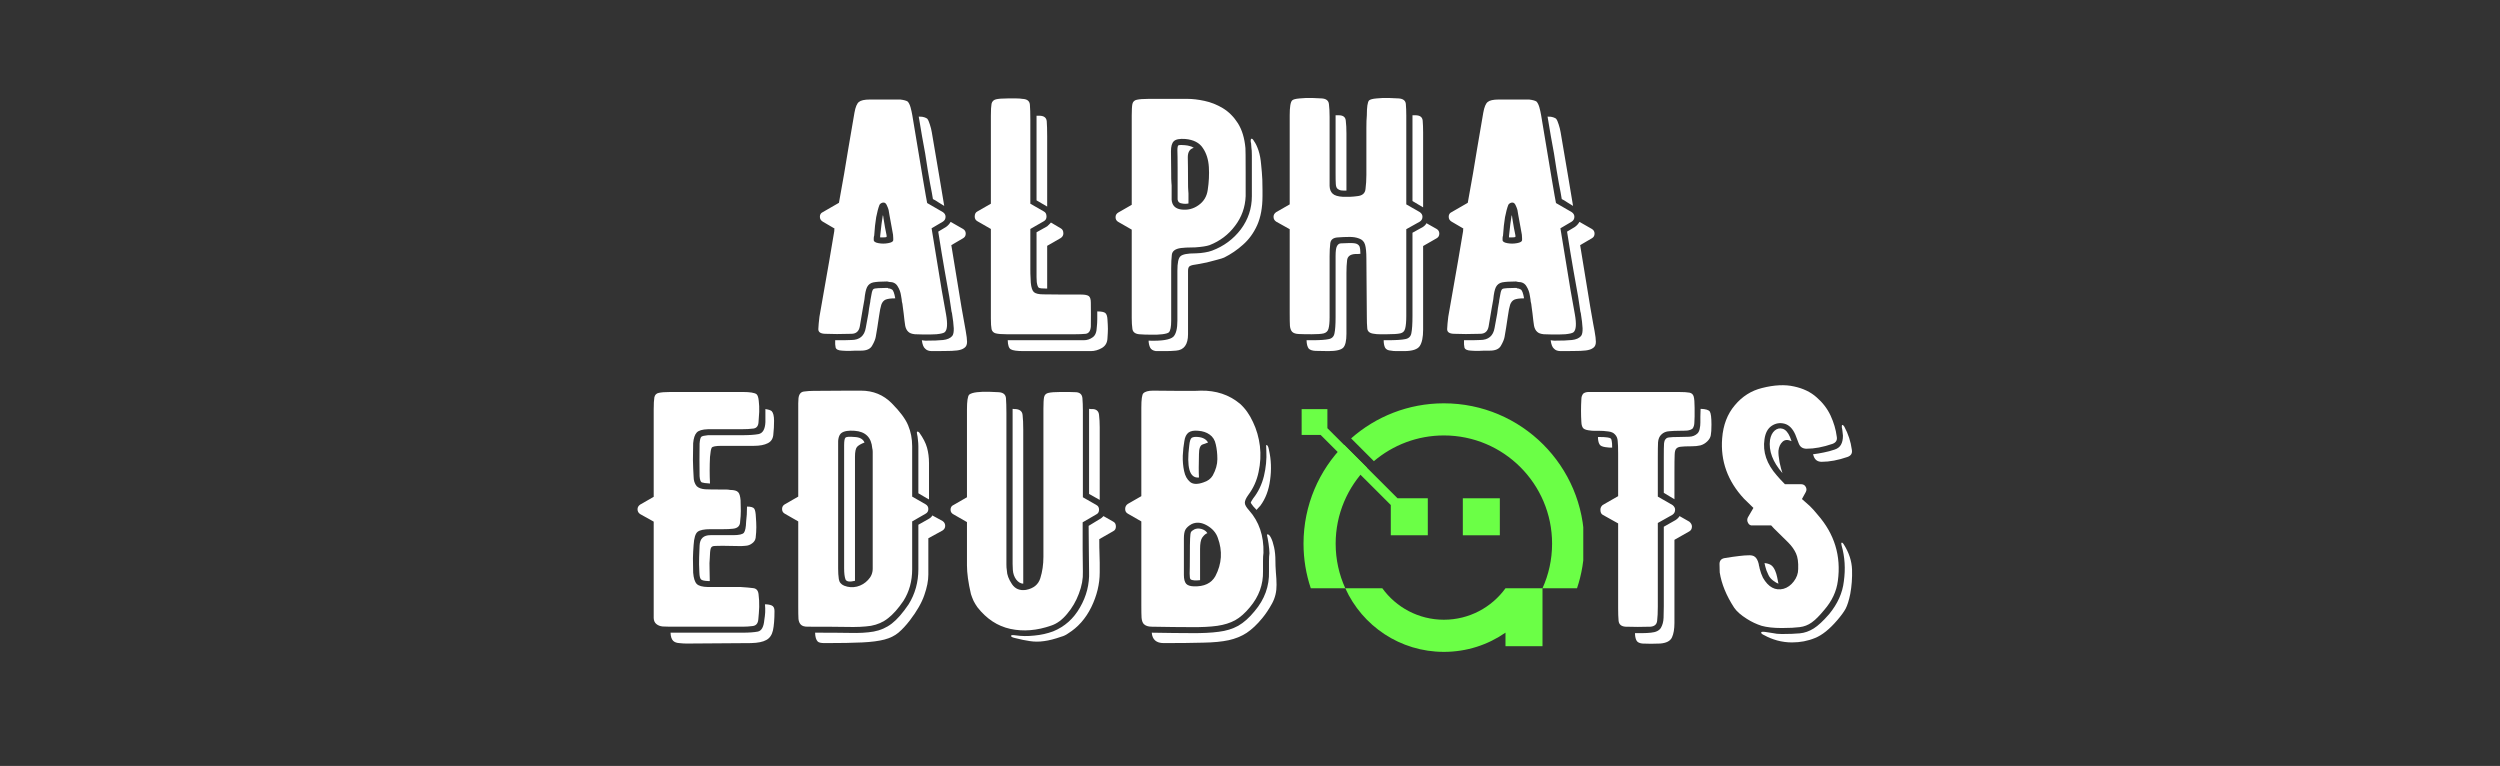
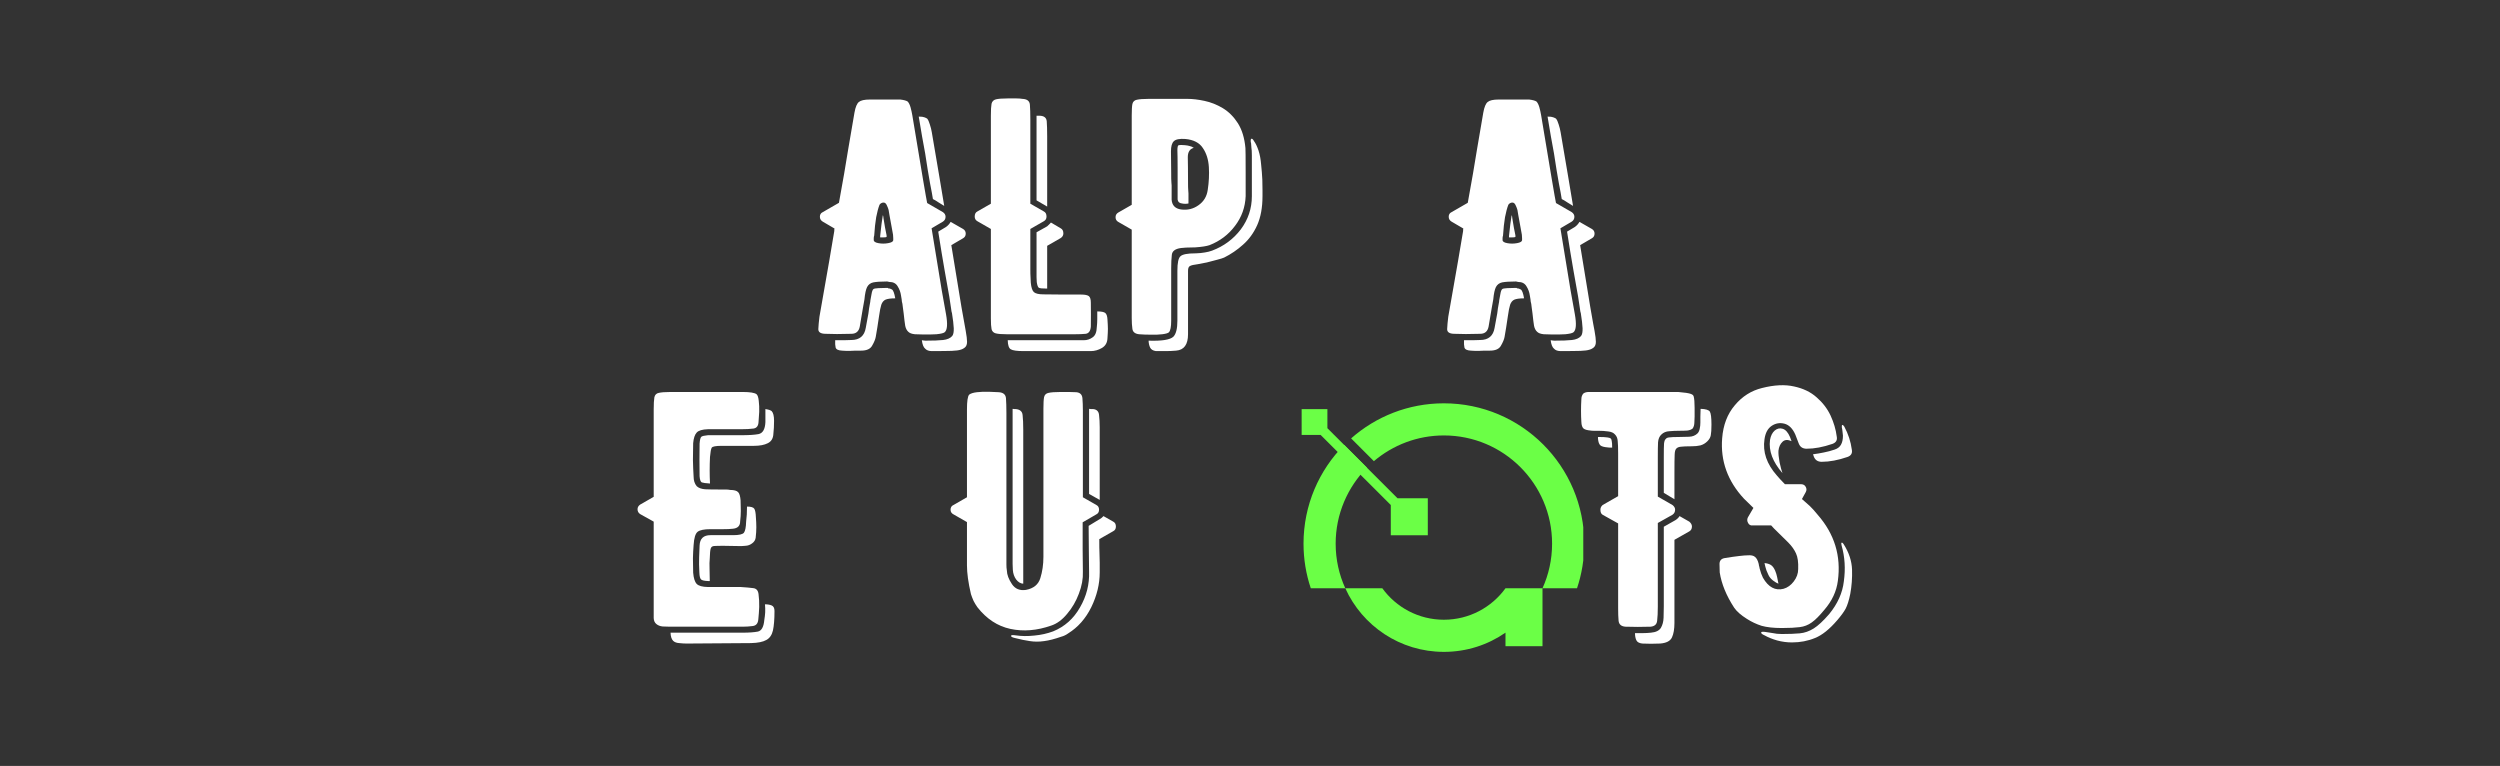
<svg xmlns="http://www.w3.org/2000/svg" width="235" zoomAndPan="magnify" viewBox="0 0 176.25 54" height="72" preserveAspectRatio="xMidYMid meet" version="1.0">
  <rect x="0" y="0" width="176.25" height="54" fill="#333333" stroke="none" />
  <defs>
    <g />
    <clipPath id="3459940e9f">
      <path d="M 91.766 28.426 L 111.621 28.426 L 111.621 46 L 91.766 46 Z M 91.766 28.426 " clip-rule="nonzero" />
    </clipPath>
    <clipPath id="157c28bc57">
      <path d="M 91.766 28.426 L 101 28.426 L 101 38 L 91.766 38 Z M 91.766 28.426 " clip-rule="nonzero" />
    </clipPath>
  </defs>
  <g fill="#ffffff" fill-opacity="1">
    <g transform="translate(57.443, 23.564)">
      <g>
        <path d="M 9.25 -1.422 C 9.375 -0.723 9.344 -0.297 9.156 -0.141 C 9.082 -0.078 8.891 -0.031 8.578 0 C 8.266 0.02 7.945 0.023 7.625 0.016 C 7.312 0.004 7.125 0 7.062 0 C 6.844 -0.02 6.688 -0.078 6.594 -0.172 C 6.488 -0.266 6.414 -0.406 6.375 -0.594 C 6.344 -0.789 6.305 -1.082 6.266 -1.469 C 6.242 -1.633 6.223 -1.789 6.203 -1.938 C 6.191 -2.082 6.172 -2.203 6.141 -2.297 C 6.141 -2.367 6.117 -2.516 6.078 -2.734 C 6.047 -2.961 5.969 -3.176 5.844 -3.375 C 5.727 -3.582 5.531 -3.688 5.25 -3.688 C 5.188 -3.707 5.141 -3.719 5.109 -3.719 C 5.078 -3.719 5.062 -3.719 5.062 -3.719 C 4.645 -3.719 4.332 -3.695 4.125 -3.656 C 3.926 -3.613 3.781 -3.504 3.688 -3.328 C 3.602 -3.16 3.539 -2.867 3.5 -2.453 C 3.477 -2.359 3.441 -2.156 3.391 -1.844 C 3.336 -1.531 3.266 -1.098 3.172 -0.547 C 3.109 -0.203 2.91 -0.031 2.578 -0.031 C 1.848 -0.008 1.234 -0.008 0.734 -0.031 C 0.398 -0.039 0.238 -0.156 0.25 -0.375 C 0.258 -0.594 0.285 -0.879 0.328 -1.234 C 0.609 -2.836 0.836 -4.145 1.016 -5.156 C 1.191 -6.164 1.312 -6.875 1.375 -7.281 C 1.375 -7.312 1.375 -7.344 1.375 -7.375 C 1.383 -7.406 1.391 -7.43 1.391 -7.453 L 0.562 -7.938 C 0.426 -8.02 0.359 -8.133 0.359 -8.281 C 0.359 -8.438 0.426 -8.547 0.562 -8.609 L 1.703 -9.266 C 1.973 -10.734 2.191 -12 2.359 -13.062 C 2.535 -14.125 2.68 -14.977 2.797 -15.625 C 2.867 -16.02 2.973 -16.27 3.109 -16.375 C 3.242 -16.488 3.5 -16.547 3.875 -16.547 L 6.031 -16.547 C 6.281 -16.516 6.453 -16.469 6.547 -16.406 C 6.629 -16.32 6.695 -16.188 6.75 -16 C 6.801 -15.812 6.844 -15.625 6.875 -15.438 C 7.207 -13.477 7.457 -11.977 7.625 -10.938 C 7.801 -9.906 7.898 -9.344 7.922 -9.25 L 9.031 -8.609 C 9.156 -8.523 9.219 -8.414 9.219 -8.281 C 9.219 -8.133 9.156 -8.02 9.031 -7.938 L 8.234 -7.469 C 8.547 -5.551 8.785 -4.086 8.953 -3.078 C 9.129 -2.066 9.227 -1.516 9.25 -1.422 Z M 7.922 -15.203 C 7.992 -15.117 8.055 -14.984 8.109 -14.797 C 8.172 -14.609 8.219 -14.422 8.25 -14.234 C 8.457 -13.016 8.633 -11.973 8.781 -11.109 C 8.926 -10.242 9.039 -9.555 9.125 -9.047 C 9 -9.129 8.863 -9.211 8.719 -9.297 C 8.582 -9.391 8.453 -9.469 8.328 -9.531 C 8.297 -9.75 8.227 -10.117 8.125 -10.641 C 8.031 -11.16 7.914 -11.863 7.781 -12.75 C 7.719 -13.125 7.645 -13.523 7.562 -13.953 C 7.488 -14.391 7.41 -14.852 7.328 -15.344 C 7.516 -15.344 7.645 -15.328 7.719 -15.297 C 7.789 -15.273 7.859 -15.242 7.922 -15.203 Z M 5.531 -6.625 C 5.531 -6.656 5.531 -6.703 5.531 -6.766 C 5.531 -6.828 5.523 -6.91 5.516 -7.016 C 5.492 -7.16 5.457 -7.363 5.406 -7.625 C 5.363 -7.895 5.316 -8.148 5.266 -8.391 C 5.223 -8.629 5.203 -8.754 5.203 -8.766 C 5.18 -8.859 5.133 -8.977 5.062 -9.125 C 5 -9.25 4.91 -9.301 4.797 -9.281 C 4.691 -9.258 4.613 -9.207 4.562 -9.125 C 4.477 -8.906 4.398 -8.613 4.328 -8.25 C 4.266 -7.883 4.219 -7.453 4.188 -6.953 C 4.164 -6.891 4.156 -6.828 4.156 -6.766 C 4.156 -6.711 4.156 -6.672 4.156 -6.641 C 4.156 -6.535 4.266 -6.461 4.484 -6.422 C 4.711 -6.379 4.941 -6.379 5.172 -6.422 C 5.398 -6.461 5.52 -6.531 5.531 -6.625 Z M 5.062 -6.859 C 5.031 -6.836 4.953 -6.828 4.828 -6.828 L 4.609 -6.828 L 4.609 -6.922 C 4.641 -7.242 4.672 -7.523 4.703 -7.766 C 4.734 -8.004 4.766 -8.211 4.797 -8.391 C 4.816 -8.359 4.828 -8.328 4.828 -8.297 C 4.828 -8.266 4.832 -8.223 4.844 -8.172 C 4.875 -7.984 4.91 -7.766 4.953 -7.516 C 5.004 -7.273 5.039 -7.094 5.062 -6.969 Z M 10.641 -0.234 C 10.703 0.109 10.734 0.363 10.734 0.531 C 10.734 0.707 10.688 0.836 10.594 0.922 C 10.5 1.004 10.391 1.062 10.266 1.094 C 10.148 1.133 9.945 1.16 9.656 1.172 C 9.363 1.18 8.895 1.188 8.25 1.188 C 8.039 1.188 7.883 1.129 7.781 1.016 C 7.664 0.922 7.586 0.723 7.547 0.422 C 7.578 0.422 7.613 0.426 7.656 0.438 C 7.707 0.445 7.754 0.453 7.797 0.453 C 8.348 0.453 8.766 0.438 9.047 0.406 C 9.336 0.375 9.551 0.281 9.688 0.125 C 9.77 0.02 9.805 -0.16 9.797 -0.422 C 9.785 -0.691 9.742 -1.047 9.672 -1.484 C 9.648 -1.535 9.629 -1.645 9.609 -1.812 C 9.586 -1.977 9.547 -2.254 9.484 -2.641 C 9.398 -3.098 9.289 -3.711 9.156 -4.484 C 9.02 -5.266 8.867 -6.18 8.703 -7.234 L 9.25 -7.562 C 9.383 -7.656 9.492 -7.773 9.578 -7.922 L 10.453 -7.422 C 10.578 -7.348 10.641 -7.238 10.641 -7.094 C 10.641 -6.945 10.578 -6.836 10.453 -6.766 L 9.625 -6.281 C 9.938 -4.363 10.176 -2.898 10.344 -1.891 C 10.52 -0.879 10.617 -0.328 10.641 -0.234 Z M 5.219 -3.234 C 5.27 -3.234 5.344 -3.207 5.438 -3.156 C 5.531 -3.102 5.609 -2.895 5.672 -2.531 C 5.359 -2.531 5.129 -2.5 4.984 -2.438 C 4.848 -2.375 4.75 -2.254 4.688 -2.078 C 4.633 -1.91 4.582 -1.645 4.531 -1.281 C 4.52 -1.188 4.5 -1.051 4.469 -0.875 C 4.445 -0.695 4.391 -0.344 4.297 0.188 C 4.266 0.363 4.18 0.566 4.047 0.797 C 3.922 1.035 3.66 1.156 3.266 1.156 C 2.898 1.156 2.645 1.16 2.5 1.172 C 2.363 1.18 2.172 1.176 1.922 1.156 C 1.66 1.145 1.508 1.07 1.469 0.938 C 1.438 0.801 1.426 0.629 1.438 0.422 L 1.562 0.422 C 1.719 0.422 1.879 0.422 2.047 0.422 C 2.223 0.422 2.398 0.414 2.578 0.406 C 3.16 0.406 3.5 0.117 3.594 -0.453 L 3.781 -1.469 C 3.812 -1.738 3.844 -1.945 3.875 -2.094 C 3.906 -2.238 3.922 -2.344 3.922 -2.406 C 3.941 -2.5 3.969 -2.641 4 -2.828 C 4.031 -3.023 4.078 -3.145 4.141 -3.188 C 4.18 -3.219 4.297 -3.238 4.484 -3.25 C 4.68 -3.258 4.875 -3.266 5.062 -3.266 L 5.156 -3.266 L 5.172 -3.234 Z M 5.219 -3.234 " />
      </g>
    </g>
  </g>
  <g fill="#ffffff" fill-opacity="1">
    <g transform="translate(68.201, 23.564)">
      <g>
        <path d="M 8.703 -2.219 C 8.703 -2.457 8.656 -2.613 8.562 -2.688 C 8.469 -2.758 8.289 -2.797 8.031 -2.797 C 7.781 -2.797 7.395 -2.797 6.875 -2.797 C 6.195 -2.805 5.691 -2.812 5.359 -2.812 C 5.035 -2.812 4.812 -2.863 4.688 -2.969 C 4.57 -3.082 4.5 -3.305 4.469 -3.641 C 4.469 -3.723 4.461 -3.844 4.453 -4 C 4.441 -4.156 4.438 -4.352 4.438 -4.594 L 4.438 -7.422 L 5.391 -7.969 C 5.516 -8.039 5.578 -8.148 5.578 -8.297 C 5.578 -8.473 5.516 -8.594 5.391 -8.656 L 4.438 -9.203 L 4.438 -15.125 C 4.438 -15.582 4.426 -15.938 4.406 -16.188 C 4.383 -16.445 4.207 -16.582 3.875 -16.594 C 3.77 -16.613 3.629 -16.625 3.453 -16.625 C 3.273 -16.625 3.07 -16.625 2.844 -16.625 C 2.457 -16.625 2.18 -16.602 2.016 -16.562 C 1.848 -16.52 1.742 -16.414 1.703 -16.25 C 1.672 -16.082 1.656 -15.801 1.656 -15.406 L 1.656 -9.203 L 0.703 -8.656 C 0.578 -8.594 0.516 -8.473 0.516 -8.297 C 0.516 -8.148 0.578 -8.039 0.703 -7.969 L 1.656 -7.422 L 1.656 -1.109 C 1.656 -0.766 1.672 -0.516 1.703 -0.359 C 1.742 -0.203 1.844 -0.102 2 -0.062 C 2.164 -0.02 2.422 0 2.766 0 L 7.609 0 C 7.879 0 8.125 -0.008 8.344 -0.031 C 8.562 -0.062 8.68 -0.234 8.703 -0.547 C 8.711 -1.109 8.711 -1.664 8.703 -2.219 Z M 4.875 -15.406 L 5.062 -15.406 C 5.395 -15.406 5.57 -15.273 5.594 -15.016 C 5.613 -14.766 5.625 -14.41 5.625 -13.953 L 5.625 -9 L 4.875 -9.438 Z M 5.625 -7.609 C 5.719 -7.691 5.805 -7.781 5.891 -7.875 L 6.578 -7.469 C 6.703 -7.406 6.766 -7.285 6.766 -7.109 C 6.766 -6.973 6.703 -6.863 6.578 -6.781 L 5.625 -6.234 L 5.625 -3.219 C 5.289 -3.219 5.094 -3.238 5.031 -3.281 C 4.969 -3.332 4.922 -3.461 4.891 -3.672 C 4.891 -3.766 4.883 -3.883 4.875 -4.031 C 4.875 -4.176 4.875 -4.363 4.875 -4.594 L 4.875 -7.188 Z M 9.875 -1.047 C 9.895 -0.754 9.906 -0.531 9.906 -0.375 C 9.906 -0.219 9.895 0 9.875 0.281 C 9.863 0.594 9.734 0.82 9.484 0.969 C 9.234 1.113 8.973 1.188 8.703 1.188 L 3.953 1.188 C 3.492 1.188 3.195 1.145 3.062 1.062 C 2.926 0.988 2.852 0.773 2.844 0.422 L 7.609 0.422 C 7.766 0.422 7.961 0.422 8.203 0.422 C 8.441 0.422 8.648 0.352 8.828 0.219 C 9.016 0.094 9.113 -0.148 9.125 -0.516 C 9.145 -0.703 9.156 -0.883 9.156 -1.062 C 9.156 -1.25 9.156 -1.43 9.156 -1.609 C 9.445 -1.609 9.633 -1.57 9.719 -1.5 C 9.812 -1.426 9.863 -1.273 9.875 -1.047 Z M 9.875 -1.047 " />
      </g>
    </g>
  </g>
  <g fill="#ffffff" fill-opacity="1">
    <g transform="translate(78.131, 23.564)">
      <g>
        <path d="M 9.688 -11.344 C 9.688 -12.477 9.68 -13.07 9.672 -13.125 C 9.609 -13.832 9.43 -14.414 9.141 -14.875 C 8.848 -15.332 8.492 -15.688 8.078 -15.938 C 7.66 -16.188 7.227 -16.359 6.781 -16.453 C 6.344 -16.547 5.941 -16.594 5.578 -16.594 L 2.859 -16.594 C 2.461 -16.594 2.18 -16.57 2.016 -16.531 C 1.848 -16.5 1.742 -16.398 1.703 -16.234 C 1.672 -16.078 1.656 -15.801 1.656 -15.406 L 1.656 -9.125 L 0.703 -8.578 C 0.578 -8.504 0.516 -8.395 0.516 -8.25 C 0.516 -8.102 0.578 -7.992 0.703 -7.922 L 1.656 -7.375 L 1.656 -1.141 C 1.656 -0.848 1.672 -0.594 1.703 -0.375 C 1.734 -0.156 1.891 -0.031 2.172 0 C 2.422 0.02 2.695 0.031 3 0.031 C 3.301 0.039 3.57 0.031 3.812 0 C 4.062 -0.031 4.219 -0.078 4.281 -0.141 C 4.383 -0.254 4.438 -0.523 4.438 -0.953 L 4.438 -4.656 C 4.438 -5.031 4.453 -5.348 4.484 -5.609 C 4.516 -5.867 4.727 -6.023 5.125 -6.078 C 5.188 -6.086 5.305 -6.098 5.484 -6.109 C 5.66 -6.117 5.879 -6.125 6.141 -6.125 C 6.586 -6.156 6.922 -6.207 7.141 -6.281 C 7.879 -6.57 8.477 -7.023 8.938 -7.641 C 9.406 -8.254 9.656 -8.953 9.688 -9.734 Z M 7.016 -10.188 C 6.953 -9.719 6.734 -9.352 6.359 -9.094 C 5.992 -8.832 5.582 -8.734 5.125 -8.797 C 4.719 -8.859 4.5 -9.086 4.469 -9.484 C 4.469 -9.859 4.469 -10.109 4.469 -10.234 C 4.469 -10.359 4.469 -10.441 4.469 -10.484 C 4.469 -10.523 4.461 -10.598 4.453 -10.703 C 4.441 -10.816 4.438 -11.039 4.438 -11.375 C 4.438 -12.031 4.43 -12.535 4.422 -12.891 C 4.422 -13.242 4.488 -13.484 4.625 -13.609 C 4.758 -13.742 5.031 -13.797 5.438 -13.766 C 6.02 -13.711 6.43 -13.5 6.672 -13.125 C 6.922 -12.758 7.062 -12.312 7.094 -11.781 C 7.125 -11.258 7.098 -10.727 7.016 -10.188 Z M 10.781 -11.938 C 10.789 -11.906 10.805 -11.738 10.828 -11.438 C 10.859 -11.145 10.875 -10.723 10.875 -10.172 L 10.875 -9.734 C 10.875 -8.93 10.75 -8.25 10.5 -7.688 C 10.25 -7.133 9.914 -6.676 9.5 -6.312 C 9.094 -5.945 8.648 -5.645 8.172 -5.406 C 8.078 -5.363 7.91 -5.312 7.672 -5.25 C 7.441 -5.188 7.203 -5.125 6.953 -5.062 C 6.703 -5.008 6.488 -4.969 6.312 -4.938 C 6.039 -4.906 5.859 -4.863 5.766 -4.812 C 5.672 -4.77 5.625 -4.656 5.625 -4.469 C 5.625 -4.281 5.625 -3.945 5.625 -3.469 L 5.625 0 C 5.625 0.727 5.344 1.113 4.781 1.156 C 4.551 1.176 4.316 1.188 4.078 1.188 C 3.848 1.195 3.609 1.195 3.359 1.188 C 3.148 1.156 3.016 1.07 2.953 0.938 C 2.891 0.812 2.852 0.648 2.844 0.453 C 3.781 0.484 4.363 0.391 4.594 0.172 C 4.781 -0.023 4.875 -0.398 4.875 -0.953 L 4.875 -4.469 C 4.875 -5.031 4.945 -5.375 5.094 -5.5 C 5.238 -5.633 5.586 -5.703 6.141 -5.703 L 6.172 -5.703 C 6.422 -5.711 6.633 -5.734 6.812 -5.766 C 7 -5.797 7.164 -5.836 7.312 -5.891 C 8.145 -6.203 8.82 -6.703 9.344 -7.391 C 9.863 -8.086 10.125 -8.867 10.125 -9.734 L 10.125 -11.344 C 10.125 -11.926 10.125 -12.348 10.125 -12.609 C 10.125 -12.867 10.113 -13.047 10.094 -13.141 C 10.094 -13.223 10.086 -13.297 10.078 -13.359 C 10.078 -13.43 10.066 -13.5 10.047 -13.562 C 10.035 -13.695 10.051 -13.77 10.094 -13.781 C 10.145 -13.801 10.207 -13.742 10.281 -13.609 C 10.395 -13.453 10.5 -13.234 10.594 -12.953 C 10.688 -12.672 10.75 -12.332 10.781 -11.938 Z M 6.031 -13.141 C 5.75 -13.066 5.609 -12.848 5.609 -12.484 C 5.617 -12.117 5.625 -11.539 5.625 -10.75 C 5.625 -10.457 5.629 -10.254 5.641 -10.141 C 5.648 -10.023 5.656 -9.953 5.656 -9.922 C 5.656 -9.891 5.656 -9.832 5.656 -9.75 C 5.656 -9.664 5.656 -9.488 5.656 -9.219 C 5.508 -9.188 5.359 -9.188 5.203 -9.219 C 5.016 -9.238 4.91 -9.332 4.891 -9.5 L 4.891 -11.766 C 4.891 -12.348 4.883 -12.75 4.875 -12.969 C 4.875 -13.195 4.906 -13.316 4.969 -13.328 C 5.039 -13.348 5.188 -13.348 5.406 -13.328 C 5.539 -13.316 5.656 -13.297 5.75 -13.266 C 5.852 -13.242 5.945 -13.203 6.031 -13.141 Z M 6.031 -13.141 " />
      </g>
    </g>
  </g>
  <g fill="#ffffff" fill-opacity="1">
    <g transform="translate(89.268, 23.564)">
      <g>
-         <path d="M 9.875 -9.156 L 9.875 -15.406 C 9.875 -15.727 9.863 -16.004 9.844 -16.234 C 9.82 -16.473 9.656 -16.602 9.344 -16.625 C 9.195 -16.633 8.969 -16.645 8.656 -16.656 C 8.352 -16.664 8.062 -16.656 7.781 -16.625 C 7.508 -16.602 7.332 -16.555 7.25 -16.484 C 7.145 -16.367 7.094 -16.02 7.094 -15.438 C 7.07 -15.195 7.062 -14.898 7.062 -14.547 C 7.062 -14.191 7.062 -13.785 7.062 -13.328 L 7.062 -11.234 C 7.062 -10.879 7.039 -10.547 7 -10.234 C 6.969 -9.93 6.77 -9.766 6.406 -9.734 C 6.102 -9.691 5.773 -9.676 5.422 -9.688 C 5.066 -9.707 4.82 -9.781 4.688 -9.906 C 4.551 -10.031 4.477 -10.211 4.469 -10.453 C 4.469 -10.703 4.469 -11.016 4.469 -11.391 L 4.469 -15.312 C 4.469 -15.676 4.453 -15.977 4.422 -16.219 C 4.398 -16.469 4.234 -16.602 3.922 -16.625 C 3.785 -16.633 3.562 -16.645 3.25 -16.656 C 2.945 -16.664 2.648 -16.656 2.359 -16.625 C 2.078 -16.602 1.898 -16.555 1.828 -16.484 C 1.711 -16.367 1.656 -16.02 1.656 -15.438 L 1.656 -9.156 L 0.703 -8.609 C 0.578 -8.523 0.516 -8.414 0.516 -8.281 C 0.516 -8.133 0.578 -8.02 0.703 -7.938 L 1.656 -7.406 L 1.656 -1.516 C 1.656 -1.086 1.66 -0.781 1.672 -0.594 C 1.691 -0.406 1.742 -0.266 1.828 -0.172 C 1.922 -0.078 2.078 -0.023 2.297 -0.016 C 2.516 -0.004 2.82 0 3.219 0 C 3.613 0 3.895 -0.02 4.062 -0.062 C 4.238 -0.113 4.348 -0.223 4.391 -0.391 C 4.441 -0.566 4.469 -0.836 4.469 -1.203 L 4.469 -5.516 C 4.469 -5.836 4.484 -6.133 4.516 -6.406 C 4.547 -6.676 4.734 -6.816 5.078 -6.828 C 5.316 -6.848 5.566 -6.859 5.828 -6.859 C 6.098 -6.867 6.336 -6.832 6.547 -6.75 C 6.766 -6.676 6.906 -6.531 6.969 -6.312 C 7.031 -6.102 7.062 -5.781 7.062 -5.344 L 7.094 -1.234 C 7.094 -0.91 7.102 -0.633 7.125 -0.406 C 7.145 -0.188 7.305 -0.062 7.609 -0.031 C 7.723 -0.008 7.852 0 8 0 C 8.156 0 8.332 0 8.531 0 C 8.957 0 9.266 -0.02 9.453 -0.062 C 9.641 -0.102 9.754 -0.219 9.797 -0.406 C 9.848 -0.594 9.875 -0.891 9.875 -1.297 L 9.875 -7.406 L 10.828 -7.938 C 10.953 -8.02 11.016 -8.133 11.016 -8.281 C 11.016 -8.414 10.953 -8.523 10.828 -8.609 Z M 4.891 -15.438 L 5.109 -15.438 C 5.422 -15.438 5.586 -15.312 5.609 -15.062 C 5.641 -14.812 5.656 -14.504 5.656 -14.141 L 5.656 -10.125 C 5.488 -10.125 5.359 -10.129 5.266 -10.141 C 5.172 -10.16 5.086 -10.203 5.016 -10.266 C 4.953 -10.328 4.914 -10.438 4.906 -10.594 C 4.895 -10.75 4.891 -11.016 4.891 -11.391 Z M 10.312 -15.438 L 10.516 -15.438 C 10.836 -15.438 11.008 -15.312 11.031 -15.062 C 11.051 -14.82 11.062 -14.547 11.062 -14.234 L 11.062 -8.953 L 11.047 -8.953 L 10.312 -9.391 Z M 12.016 -7.422 C 12.141 -7.348 12.203 -7.238 12.203 -7.094 C 12.203 -6.945 12.141 -6.836 12.016 -6.766 L 11.062 -6.219 L 11.062 -0.312 C 11.062 0.207 10.984 0.586 10.828 0.828 C 10.672 1.066 10.301 1.188 9.719 1.188 C 9.508 1.188 9.328 1.188 9.172 1.188 C 9.023 1.188 8.898 1.176 8.797 1.156 C 8.586 1.145 8.445 1.07 8.375 0.938 C 8.312 0.801 8.281 0.629 8.281 0.422 L 8.531 0.422 C 9.133 0.422 9.555 0.395 9.797 0.344 C 10.047 0.301 10.191 0.16 10.234 -0.078 C 10.285 -0.328 10.312 -0.734 10.312 -1.297 L 10.312 -7.156 L 11.047 -7.562 C 11.172 -7.645 11.254 -7.734 11.297 -7.828 Z M 5.25 -6.406 C 5.77 -6.438 6.109 -6.438 6.266 -6.406 C 6.422 -6.375 6.523 -6.301 6.578 -6.188 C 6.617 -6.082 6.641 -5.91 6.641 -5.672 C 6.578 -5.672 6.516 -5.664 6.453 -5.656 C 6.391 -5.656 6.328 -5.656 6.266 -5.656 C 5.922 -5.633 5.734 -5.488 5.703 -5.219 C 5.672 -4.957 5.656 -4.66 5.656 -4.328 L 5.656 -0.031 C 5.656 0.457 5.582 0.781 5.438 0.938 C 5.289 1.102 4.941 1.188 4.391 1.188 C 4.004 1.188 3.695 1.18 3.469 1.172 C 3.25 1.16 3.094 1.109 3 1.016 C 2.906 0.898 2.852 0.703 2.844 0.422 L 3.219 0.422 C 3.781 0.422 4.176 0.395 4.406 0.344 C 4.633 0.301 4.77 0.164 4.812 -0.062 C 4.863 -0.289 4.891 -0.672 4.891 -1.203 L 4.891 -5.516 C 4.891 -5.859 4.922 -6.086 4.984 -6.203 C 5.047 -6.328 5.133 -6.395 5.25 -6.406 Z M 5.25 -6.406 " />
-       </g>
+         </g>
    </g>
  </g>
  <g fill="#ffffff" fill-opacity="1">
    <g transform="translate(101.775, 23.564)">
      <g>
        <path d="M 9.25 -1.422 C 9.375 -0.723 9.344 -0.297 9.156 -0.141 C 9.082 -0.078 8.891 -0.031 8.578 0 C 8.266 0.02 7.945 0.023 7.625 0.016 C 7.312 0.004 7.125 0 7.062 0 C 6.844 -0.02 6.688 -0.078 6.594 -0.172 C 6.488 -0.266 6.414 -0.406 6.375 -0.594 C 6.344 -0.789 6.305 -1.082 6.266 -1.469 C 6.242 -1.633 6.223 -1.789 6.203 -1.938 C 6.191 -2.082 6.172 -2.203 6.141 -2.297 C 6.141 -2.367 6.117 -2.516 6.078 -2.734 C 6.047 -2.961 5.969 -3.176 5.844 -3.375 C 5.727 -3.582 5.531 -3.688 5.25 -3.688 C 5.188 -3.707 5.141 -3.719 5.109 -3.719 C 5.078 -3.719 5.062 -3.719 5.062 -3.719 C 4.645 -3.719 4.332 -3.695 4.125 -3.656 C 3.926 -3.613 3.781 -3.504 3.688 -3.328 C 3.602 -3.16 3.539 -2.867 3.5 -2.453 C 3.477 -2.359 3.441 -2.156 3.391 -1.844 C 3.336 -1.531 3.266 -1.098 3.172 -0.547 C 3.109 -0.203 2.91 -0.031 2.578 -0.031 C 1.848 -0.008 1.234 -0.008 0.734 -0.031 C 0.398 -0.039 0.238 -0.156 0.25 -0.375 C 0.258 -0.594 0.285 -0.879 0.328 -1.234 C 0.609 -2.836 0.836 -4.145 1.016 -5.156 C 1.191 -6.164 1.312 -6.875 1.375 -7.281 C 1.375 -7.312 1.375 -7.344 1.375 -7.375 C 1.383 -7.406 1.391 -7.43 1.391 -7.453 L 0.562 -7.938 C 0.426 -8.02 0.359 -8.133 0.359 -8.281 C 0.359 -8.438 0.426 -8.547 0.562 -8.609 L 1.703 -9.266 C 1.973 -10.734 2.191 -12 2.359 -13.062 C 2.535 -14.125 2.68 -14.977 2.797 -15.625 C 2.867 -16.02 2.973 -16.27 3.109 -16.375 C 3.242 -16.488 3.5 -16.547 3.875 -16.547 L 6.031 -16.547 C 6.281 -16.516 6.453 -16.469 6.547 -16.406 C 6.629 -16.32 6.695 -16.188 6.75 -16 C 6.801 -15.812 6.844 -15.625 6.875 -15.438 C 7.207 -13.477 7.457 -11.977 7.625 -10.938 C 7.801 -9.906 7.898 -9.344 7.922 -9.25 L 9.031 -8.609 C 9.156 -8.523 9.219 -8.414 9.219 -8.281 C 9.219 -8.133 9.156 -8.02 9.031 -7.938 L 8.234 -7.469 C 8.547 -5.551 8.785 -4.086 8.953 -3.078 C 9.129 -2.066 9.227 -1.516 9.25 -1.422 Z M 7.922 -15.203 C 7.992 -15.117 8.055 -14.984 8.109 -14.797 C 8.172 -14.609 8.219 -14.422 8.25 -14.234 C 8.457 -13.016 8.633 -11.973 8.781 -11.109 C 8.926 -10.242 9.039 -9.555 9.125 -9.047 C 9 -9.129 8.863 -9.211 8.719 -9.297 C 8.582 -9.391 8.453 -9.469 8.328 -9.531 C 8.297 -9.75 8.227 -10.117 8.125 -10.641 C 8.031 -11.16 7.914 -11.863 7.781 -12.75 C 7.719 -13.125 7.645 -13.523 7.562 -13.953 C 7.488 -14.391 7.41 -14.852 7.328 -15.344 C 7.516 -15.344 7.645 -15.328 7.719 -15.297 C 7.789 -15.273 7.859 -15.242 7.922 -15.203 Z M 5.531 -6.625 C 5.531 -6.656 5.531 -6.703 5.531 -6.766 C 5.531 -6.828 5.523 -6.91 5.516 -7.016 C 5.492 -7.16 5.457 -7.363 5.406 -7.625 C 5.363 -7.895 5.316 -8.148 5.266 -8.391 C 5.223 -8.629 5.203 -8.754 5.203 -8.766 C 5.18 -8.859 5.133 -8.977 5.062 -9.125 C 5 -9.25 4.91 -9.301 4.797 -9.281 C 4.691 -9.258 4.613 -9.207 4.562 -9.125 C 4.477 -8.906 4.398 -8.613 4.328 -8.25 C 4.266 -7.883 4.219 -7.453 4.188 -6.953 C 4.164 -6.891 4.156 -6.828 4.156 -6.766 C 4.156 -6.711 4.156 -6.672 4.156 -6.641 C 4.156 -6.535 4.266 -6.461 4.484 -6.422 C 4.711 -6.379 4.941 -6.379 5.172 -6.422 C 5.398 -6.461 5.52 -6.531 5.531 -6.625 Z M 5.062 -6.859 C 5.031 -6.836 4.953 -6.828 4.828 -6.828 L 4.609 -6.828 L 4.609 -6.922 C 4.641 -7.242 4.672 -7.523 4.703 -7.766 C 4.734 -8.004 4.766 -8.211 4.797 -8.391 C 4.816 -8.359 4.828 -8.328 4.828 -8.297 C 4.828 -8.266 4.832 -8.223 4.844 -8.172 C 4.875 -7.984 4.91 -7.766 4.953 -7.516 C 5.004 -7.273 5.039 -7.094 5.062 -6.969 Z M 10.641 -0.234 C 10.703 0.109 10.734 0.363 10.734 0.531 C 10.734 0.707 10.688 0.836 10.594 0.922 C 10.5 1.004 10.391 1.062 10.266 1.094 C 10.148 1.133 9.945 1.16 9.656 1.172 C 9.363 1.18 8.895 1.188 8.25 1.188 C 8.039 1.188 7.883 1.129 7.781 1.016 C 7.664 0.922 7.586 0.723 7.547 0.422 C 7.578 0.422 7.613 0.426 7.656 0.438 C 7.707 0.445 7.754 0.453 7.797 0.453 C 8.348 0.453 8.766 0.438 9.047 0.406 C 9.336 0.375 9.551 0.281 9.688 0.125 C 9.77 0.02 9.805 -0.16 9.797 -0.422 C 9.785 -0.691 9.742 -1.047 9.672 -1.484 C 9.648 -1.535 9.629 -1.645 9.609 -1.812 C 9.586 -1.977 9.547 -2.254 9.484 -2.641 C 9.398 -3.098 9.289 -3.711 9.156 -4.484 C 9.02 -5.266 8.867 -6.18 8.703 -7.234 L 9.25 -7.562 C 9.383 -7.656 9.492 -7.773 9.578 -7.922 L 10.453 -7.422 C 10.578 -7.348 10.641 -7.238 10.641 -7.094 C 10.641 -6.945 10.578 -6.836 10.453 -6.766 L 9.625 -6.281 C 9.938 -4.363 10.176 -2.898 10.344 -1.891 C 10.52 -0.879 10.617 -0.328 10.641 -0.234 Z M 5.219 -3.234 C 5.27 -3.234 5.344 -3.207 5.438 -3.156 C 5.531 -3.102 5.609 -2.895 5.672 -2.531 C 5.359 -2.531 5.129 -2.5 4.984 -2.438 C 4.848 -2.375 4.75 -2.254 4.688 -2.078 C 4.633 -1.91 4.582 -1.645 4.531 -1.281 C 4.52 -1.188 4.5 -1.051 4.469 -0.875 C 4.445 -0.695 4.391 -0.344 4.297 0.188 C 4.266 0.363 4.18 0.566 4.047 0.797 C 3.922 1.035 3.66 1.156 3.266 1.156 C 2.898 1.156 2.645 1.16 2.5 1.172 C 2.363 1.18 2.172 1.176 1.922 1.156 C 1.66 1.145 1.508 1.07 1.469 0.938 C 1.438 0.801 1.426 0.629 1.438 0.422 L 1.562 0.422 C 1.719 0.422 1.879 0.422 2.047 0.422 C 2.223 0.422 2.398 0.414 2.578 0.406 C 3.16 0.406 3.5 0.117 3.594 -0.453 L 3.781 -1.469 C 3.812 -1.738 3.844 -1.945 3.875 -2.094 C 3.906 -2.238 3.922 -2.344 3.922 -2.406 C 3.941 -2.5 3.969 -2.641 4 -2.828 C 4.031 -3.023 4.078 -3.145 4.141 -3.188 C 4.18 -3.219 4.297 -3.238 4.484 -3.25 C 4.68 -3.258 4.875 -3.266 5.062 -3.266 L 5.156 -3.266 L 5.172 -3.234 Z M 5.219 -3.234 " />
      </g>
    </g>
  </g>
  <g fill="#ffffff" fill-opacity="1">
    <g transform="translate(112.544, 23.564)">
      <g />
    </g>
  </g>
  <g fill="#ffffff" fill-opacity="1">
    <g transform="translate(44.43, 44.182)">
      <g>
        <path d="M 9.047 -2.297 C 9.016 -2.555 8.891 -2.695 8.672 -2.719 C 8.453 -2.75 8.16 -2.773 7.797 -2.797 L 5.484 -2.797 C 5.086 -2.805 4.82 -2.879 4.688 -3.016 C 4.551 -3.16 4.469 -3.426 4.438 -3.812 C 4.426 -4.164 4.422 -4.504 4.422 -4.828 C 4.43 -5.148 4.445 -5.457 4.469 -5.75 C 4.5 -6.25 4.594 -6.562 4.75 -6.688 C 4.906 -6.812 5.207 -6.875 5.656 -6.875 C 6 -6.875 6.301 -6.875 6.562 -6.875 C 6.832 -6.875 7.055 -6.883 7.234 -6.906 C 7.578 -6.938 7.75 -7.109 7.75 -7.422 C 7.781 -7.672 7.797 -7.914 7.797 -8.156 C 7.797 -8.406 7.789 -8.656 7.781 -8.906 C 7.758 -9.195 7.703 -9.391 7.609 -9.484 C 7.516 -9.586 7.328 -9.641 7.047 -9.641 C 6.961 -9.66 6.848 -9.672 6.703 -9.672 C 6.566 -9.672 6.406 -9.672 6.219 -9.672 C 5.852 -9.672 5.539 -9.676 5.281 -9.688 C 5.02 -9.707 4.82 -9.781 4.688 -9.906 C 4.539 -10.082 4.469 -10.312 4.469 -10.594 C 4.445 -10.969 4.43 -11.352 4.422 -11.75 C 4.422 -12.145 4.426 -12.539 4.438 -12.938 C 4.469 -13.289 4.551 -13.539 4.688 -13.688 C 4.82 -13.832 5.086 -13.91 5.484 -13.922 L 7.828 -13.922 C 8.172 -13.922 8.457 -13.938 8.688 -13.969 C 8.914 -14 9.035 -14.156 9.047 -14.438 C 9.066 -14.633 9.082 -14.867 9.094 -15.141 C 9.102 -15.422 9.094 -15.68 9.062 -15.922 C 9.039 -16.16 8.988 -16.316 8.906 -16.391 C 8.77 -16.492 8.445 -16.547 7.938 -16.547 L 2.844 -16.547 C 2.457 -16.547 2.18 -16.523 2.016 -16.484 C 1.848 -16.453 1.742 -16.348 1.703 -16.172 C 1.672 -15.992 1.656 -15.707 1.656 -15.312 L 1.656 -9.156 L 0.703 -8.609 C 0.578 -8.523 0.516 -8.414 0.516 -8.281 C 0.516 -8.133 0.578 -8.02 0.703 -7.938 L 1.656 -7.406 L 1.656 -1.562 C 1.656 -1.113 1.656 -0.797 1.656 -0.609 C 1.664 -0.422 1.727 -0.281 1.844 -0.188 C 1.957 -0.094 2.102 -0.035 2.281 -0.016 C 2.457 -0.004 2.629 0 2.797 0 L 7.922 0 C 8.172 0 8.41 -0.016 8.641 -0.047 C 8.879 -0.078 9.008 -0.234 9.031 -0.516 C 9.062 -0.805 9.082 -1.098 9.094 -1.391 C 9.102 -1.691 9.086 -1.992 9.047 -2.297 Z M 9.531 -15.344 C 9.664 -15.32 9.758 -15.301 9.812 -15.281 C 9.875 -15.258 9.926 -15.234 9.969 -15.203 C 10.082 -15.086 10.141 -14.859 10.141 -14.516 C 10.141 -14.18 10.125 -13.879 10.094 -13.609 C 10.082 -13.285 9.953 -13.062 9.703 -12.938 C 9.461 -12.812 9.133 -12.75 8.719 -12.75 L 6.438 -12.75 C 6.039 -12.75 5.812 -12.707 5.75 -12.625 C 5.695 -12.539 5.656 -12.32 5.625 -11.969 C 5.594 -11.332 5.594 -10.707 5.625 -10.094 C 5.32 -10.113 5.129 -10.141 5.047 -10.172 C 4.961 -10.211 4.91 -10.359 4.891 -10.609 C 4.879 -11.398 4.879 -12.164 4.891 -12.906 C 4.91 -13.176 4.953 -13.336 5.016 -13.391 C 5.078 -13.441 5.234 -13.477 5.484 -13.5 L 7.828 -13.5 C 8.348 -13.5 8.754 -13.523 9.047 -13.578 C 9.348 -13.641 9.508 -13.922 9.531 -14.422 Z M 8.172 -7.406 C 8.191 -7.57 8.207 -7.738 8.219 -7.906 C 8.227 -8.082 8.234 -8.27 8.234 -8.469 C 8.516 -8.469 8.688 -8.414 8.75 -8.312 C 8.812 -8.207 8.848 -8.016 8.859 -7.734 C 8.879 -7.484 8.891 -7.242 8.891 -7.016 C 8.891 -6.785 8.875 -6.535 8.844 -6.266 C 8.82 -6.109 8.738 -5.977 8.594 -5.875 C 8.457 -5.77 8.301 -5.711 8.125 -5.703 C 7.957 -5.68 7.738 -5.676 7.469 -5.688 C 7.195 -5.695 6.891 -5.703 6.547 -5.703 C 6.242 -5.703 6.031 -5.695 5.906 -5.688 C 5.781 -5.676 5.703 -5.613 5.672 -5.5 C 5.641 -5.395 5.617 -5.172 5.609 -4.828 C 5.586 -4.617 5.582 -4.359 5.594 -4.047 C 5.602 -3.742 5.609 -3.469 5.609 -3.219 L 5.484 -3.219 C 5.234 -3.227 5.07 -3.266 5 -3.328 C 4.926 -3.391 4.883 -3.555 4.875 -3.828 C 4.852 -4.234 4.848 -4.586 4.859 -4.891 C 4.867 -5.191 4.879 -5.469 4.891 -5.719 C 4.91 -6.207 5.164 -6.453 5.656 -6.453 L 7.25 -6.453 C 7.664 -6.453 7.922 -6.508 8.016 -6.625 C 8.109 -6.75 8.16 -7.008 8.172 -7.406 Z M 10.172 -1.109 C 10.172 -0.516 10.133 -0.055 10.062 0.266 C 9.988 0.586 9.832 0.812 9.594 0.938 C 9.363 1.07 9.004 1.145 8.516 1.156 L 3.969 1.188 C 3.812 1.188 3.641 1.176 3.453 1.156 C 3.273 1.145 3.133 1.094 3.031 1 C 2.914 0.883 2.852 0.691 2.844 0.422 L 7.922 0.422 C 8.379 0.422 8.738 0.395 9 0.344 C 9.258 0.289 9.41 0.02 9.453 -0.469 C 9.484 -0.645 9.504 -0.828 9.516 -1.016 C 9.523 -1.203 9.52 -1.391 9.5 -1.578 C 9.688 -1.578 9.844 -1.551 9.969 -1.5 C 10.102 -1.445 10.172 -1.316 10.172 -1.109 Z M 10.172 -1.109 " />
      </g>
    </g>
  </g>
  <g fill="#ffffff" fill-opacity="1">
    <g transform="translate(54.62, 44.182)">
      <g>
-         <path d="M 9.078 -1.828 C 8.703 -1.273 8.336 -0.863 7.984 -0.594 C 7.641 -0.32 7.238 -0.145 6.781 -0.062 C 6.32 0.008 5.742 0.035 5.047 0.016 C 4.359 0.004 3.477 0 2.406 0 L 2.312 0 C 2.094 0 1.938 -0.047 1.844 -0.141 C 1.75 -0.234 1.691 -0.367 1.672 -0.547 C 1.66 -0.734 1.656 -1.039 1.656 -1.469 L 1.656 -7.422 L 0.703 -7.969 C 0.578 -8.039 0.516 -8.148 0.516 -8.297 C 0.516 -8.441 0.578 -8.551 0.703 -8.625 L 1.656 -9.172 L 1.656 -15.266 C 1.656 -15.441 1.656 -15.598 1.656 -15.734 C 1.664 -15.879 1.672 -16 1.672 -16.094 C 1.703 -16.383 1.828 -16.547 2.047 -16.578 C 2.273 -16.609 2.5 -16.625 2.719 -16.625 C 3.82 -16.633 4.648 -16.641 5.203 -16.641 C 5.766 -16.641 6.055 -16.641 6.078 -16.641 C 6.941 -16.641 7.664 -16.344 8.25 -15.75 C 8.832 -15.164 9.219 -14.645 9.406 -14.188 C 9.594 -13.738 9.688 -13.25 9.688 -12.719 L 9.688 -9.172 L 10.641 -8.625 C 10.766 -8.551 10.828 -8.441 10.828 -8.297 C 10.828 -8.148 10.766 -8.039 10.641 -7.969 L 9.688 -7.422 L 9.688 -4.047 C 9.688 -3.211 9.484 -2.473 9.078 -1.828 Z M 4.469 -4.109 C 4.469 -3.828 4.484 -3.578 4.516 -3.359 C 4.547 -3.141 4.672 -2.984 4.891 -2.891 C 5.191 -2.773 5.492 -2.754 5.797 -2.828 C 6.109 -2.91 6.367 -3.066 6.578 -3.297 C 6.797 -3.523 6.906 -3.789 6.906 -4.094 L 6.906 -11.938 C 6.906 -12.094 6.906 -12.223 6.906 -12.328 C 6.906 -12.43 6.895 -12.516 6.875 -12.578 C 6.812 -13.348 6.395 -13.758 5.625 -13.812 C 5.188 -13.844 4.879 -13.789 4.703 -13.656 C 4.523 -13.52 4.445 -13.234 4.469 -12.797 Z M 10.125 -12.719 C 10.125 -12.875 10.113 -13.023 10.094 -13.172 C 10.082 -13.328 10.062 -13.469 10.031 -13.594 C 10.008 -13.676 10.016 -13.727 10.047 -13.75 C 10.078 -13.77 10.125 -13.75 10.188 -13.688 C 10.457 -13.312 10.641 -12.957 10.734 -12.625 C 10.828 -12.289 10.875 -11.926 10.875 -11.531 L 10.875 -8.984 L 10.844 -8.984 L 10.125 -9.406 Z M 5.656 -3.234 C 5.27 -3.141 5.047 -3.176 4.984 -3.344 C 4.922 -3.52 4.891 -3.773 4.891 -4.109 L 4.891 -12.797 C 4.891 -13.086 4.922 -13.266 4.984 -13.328 C 5.047 -13.391 5.254 -13.406 5.609 -13.375 C 5.984 -13.363 6.223 -13.234 6.328 -12.984 C 6.078 -12.891 5.898 -12.785 5.797 -12.672 C 5.703 -12.555 5.656 -12.328 5.656 -11.984 Z M 11.828 -7.453 C 11.953 -7.367 12.016 -7.254 12.016 -7.109 C 12.016 -6.973 11.953 -6.863 11.828 -6.781 L 10.828 -6.234 L 10.828 -3.672 C 10.828 -3.242 10.734 -2.766 10.547 -2.234 C 10.367 -1.703 10.031 -1.109 9.531 -0.453 C 9.25 -0.086 8.977 0.203 8.719 0.422 C 8.457 0.641 8.129 0.801 7.734 0.906 C 7.348 1.008 6.828 1.078 6.172 1.109 C 5.523 1.141 4.664 1.156 3.594 1.156 L 3.5 1.156 C 3.258 1.156 3.102 1.117 3.031 1.047 C 2.914 0.93 2.852 0.723 2.844 0.422 C 3.801 0.422 4.609 0.426 5.266 0.438 C 5.93 0.457 6.5 0.426 6.969 0.344 C 7.445 0.258 7.875 0.07 8.25 -0.219 C 8.625 -0.508 9.02 -0.961 9.438 -1.578 C 9.664 -1.941 9.836 -2.332 9.953 -2.75 C 10.066 -3.164 10.125 -3.598 10.125 -4.047 L 10.125 -7.188 L 10.844 -7.594 C 10.977 -7.664 11.066 -7.75 11.109 -7.844 Z M 11.828 -7.453 " />
-       </g>
+         </g>
    </g>
  </g>
  <g fill="#ffffff" fill-opacity="1">
    <g transform="translate(66.655, 44.182)">
      <g>
        <path d="M 9.688 -9.125 L 9.688 -15.25 C 9.688 -15.562 9.676 -15.848 9.656 -16.109 C 9.633 -16.367 9.488 -16.508 9.219 -16.531 C 9.062 -16.539 8.891 -16.547 8.703 -16.547 C 8.516 -16.547 8.316 -16.547 8.109 -16.547 C 7.711 -16.547 7.43 -16.523 7.266 -16.484 C 7.098 -16.453 6.992 -16.352 6.953 -16.188 C 6.922 -16.031 6.906 -15.754 6.906 -15.359 L 6.906 -4.922 C 6.906 -4.379 6.832 -3.879 6.688 -3.422 C 6.551 -2.973 6.211 -2.695 5.672 -2.594 C 5.242 -2.531 4.914 -2.664 4.688 -3 C 4.457 -3.344 4.336 -3.664 4.328 -3.969 C 4.305 -4.094 4.297 -4.234 4.297 -4.391 C 4.297 -4.555 4.297 -4.723 4.297 -4.891 L 4.297 -15.062 C 4.297 -15.5 4.285 -15.848 4.266 -16.109 C 4.242 -16.367 4.078 -16.508 3.766 -16.531 C 3.598 -16.539 3.363 -16.551 3.062 -16.562 C 2.77 -16.57 2.488 -16.562 2.219 -16.531 C 1.957 -16.5 1.773 -16.441 1.672 -16.359 C 1.566 -16.242 1.516 -15.895 1.516 -15.312 L 1.516 -9.125 L 0.562 -8.578 C 0.426 -8.516 0.359 -8.406 0.359 -8.25 C 0.359 -8.102 0.426 -7.992 0.562 -7.922 L 1.516 -7.375 L 1.516 -4.328 C 1.516 -3.773 1.609 -3.098 1.797 -2.297 C 1.848 -2.141 1.91 -1.977 1.984 -1.812 C 2.066 -1.656 2.156 -1.508 2.25 -1.375 C 2.895 -0.551 3.672 -0.039 4.578 0.156 C 5.492 0.352 6.453 0.273 7.453 -0.078 C 7.859 -0.211 8.234 -0.488 8.578 -0.906 C 8.93 -1.32 9.207 -1.797 9.406 -2.328 C 9.613 -2.867 9.707 -3.383 9.688 -3.875 C 9.688 -4.281 9.68 -4.801 9.672 -5.438 C 9.672 -6.082 9.672 -6.723 9.672 -7.359 L 10.641 -7.922 C 10.766 -7.984 10.828 -8.094 10.828 -8.25 C 10.828 -8.406 10.766 -8.516 10.641 -8.578 Z M 4.734 -15.359 C 4.773 -15.348 4.816 -15.344 4.859 -15.344 C 4.898 -15.344 4.926 -15.344 4.938 -15.344 C 5.25 -15.32 5.414 -15.18 5.438 -14.922 C 5.469 -14.66 5.484 -14.312 5.484 -13.875 L 5.484 -3.031 C 5.297 -3.039 5.129 -3.141 4.984 -3.328 C 4.848 -3.516 4.77 -3.738 4.75 -4 L 4.75 -4.016 C 4.738 -4.141 4.734 -4.273 4.734 -4.422 C 4.734 -4.566 4.734 -4.723 4.734 -4.891 Z M 10.125 -15.359 C 10.164 -15.348 10.207 -15.344 10.25 -15.344 C 10.301 -15.344 10.352 -15.344 10.406 -15.344 C 10.664 -15.32 10.805 -15.18 10.828 -14.922 C 10.859 -14.66 10.875 -14.375 10.875 -14.062 L 10.875 -8.938 L 10.125 -9.359 Z M 11.828 -7.406 C 11.953 -7.344 12.016 -7.227 12.016 -7.062 C 12.016 -6.906 11.953 -6.797 11.828 -6.734 L 10.844 -6.172 C 10.844 -5.742 10.848 -5.406 10.859 -5.156 C 10.867 -4.914 10.875 -4.703 10.875 -4.516 C 10.875 -4.328 10.875 -4.098 10.875 -3.828 C 10.875 -3.004 10.676 -2.188 10.281 -1.375 C 9.883 -0.57 9.344 0.039 8.656 0.469 C 8.5 0.582 8.336 0.66 8.172 0.703 C 7.703 0.867 7.297 0.973 6.953 1.016 C 6.609 1.066 6.273 1.066 5.953 1.016 C 5.641 0.973 5.285 0.898 4.891 0.797 C 4.703 0.754 4.613 0.703 4.625 0.641 C 4.633 0.586 4.738 0.578 4.938 0.609 C 5.352 0.672 5.797 0.676 6.266 0.625 C 6.734 0.582 7.176 0.484 7.594 0.328 C 8.406 -0.004 9.035 -0.566 9.484 -1.359 C 9.941 -2.148 10.156 -2.988 10.125 -3.875 C 10.125 -4.25 10.117 -4.734 10.109 -5.328 C 10.098 -5.922 10.094 -6.516 10.094 -7.109 L 10.891 -7.594 C 10.973 -7.633 11.055 -7.703 11.141 -7.797 Z M 11.828 -7.406 " />
      </g>
    </g>
  </g>
  <g fill="#ffffff" fill-opacity="1">
    <g transform="translate(78.808, 44.182)">
      <g>
-         <path d="M 10.266 -5.203 C 10.297 -6.41 9.957 -7.41 9.25 -8.203 C 9.051 -8.422 8.953 -8.598 8.953 -8.734 C 8.953 -8.879 9.035 -9.066 9.203 -9.297 C 9.555 -9.766 9.797 -10.301 9.922 -10.906 C 10.055 -11.52 10.086 -12.129 10.016 -12.734 C 9.941 -13.336 9.781 -13.898 9.531 -14.422 C 9.289 -14.953 8.984 -15.383 8.609 -15.719 C 7.848 -16.352 6.926 -16.66 5.844 -16.641 C 5.656 -16.629 5.438 -16.625 5.188 -16.625 C 4.945 -16.625 4.664 -16.625 4.344 -16.625 C 3.445 -16.633 2.828 -16.641 2.484 -16.641 C 2.148 -16.641 1.922 -16.578 1.797 -16.453 C 1.703 -16.359 1.656 -16.02 1.656 -15.438 L 1.656 -9.203 L 0.703 -8.656 C 0.578 -8.57 0.516 -8.453 0.516 -8.297 C 0.516 -8.148 0.578 -8.039 0.703 -7.969 L 1.656 -7.422 L 1.656 -1.516 C 1.656 -1.117 1.66 -0.82 1.672 -0.625 C 1.691 -0.426 1.742 -0.281 1.828 -0.188 C 1.953 -0.062 2.141 0 2.391 0 C 3.504 0.02 4.43 0.031 5.172 0.031 C 5.91 0.039 6.523 0.008 7.016 -0.062 C 7.504 -0.133 7.922 -0.266 8.266 -0.453 C 8.617 -0.648 8.969 -0.957 9.312 -1.375 C 9.945 -2.125 10.254 -2.969 10.234 -3.906 C 10.234 -4.164 10.234 -4.406 10.234 -4.625 C 10.234 -4.852 10.242 -5.047 10.266 -5.203 Z M 4.688 -13.078 C 4.727 -13.367 4.828 -13.57 4.984 -13.688 C 5.141 -13.801 5.367 -13.844 5.672 -13.812 C 5.984 -13.789 6.25 -13.703 6.469 -13.547 C 6.695 -13.391 6.844 -13.156 6.906 -12.844 C 6.977 -12.539 7.016 -12.195 7.016 -11.812 C 7.016 -11.438 6.906 -11.051 6.688 -10.656 C 6.551 -10.426 6.332 -10.266 6.031 -10.172 C 5.613 -10.023 5.301 -10.035 5.094 -10.203 C 4.883 -10.379 4.742 -10.633 4.672 -10.969 C 4.598 -11.312 4.566 -11.676 4.578 -12.062 C 4.598 -12.445 4.633 -12.785 4.688 -13.078 Z M 5.656 -13.375 C 6 -13.344 6.234 -13.211 6.359 -12.984 C 6.266 -12.953 6.133 -12.906 5.969 -12.844 C 5.801 -12.781 5.719 -12.551 5.719 -12.156 C 5.719 -11.77 5.711 -11.453 5.703 -11.203 C 5.703 -10.953 5.707 -10.723 5.719 -10.516 C 5.383 -10.484 5.16 -10.664 5.047 -11.062 C 4.941 -11.457 4.938 -12.02 5.031 -12.75 C 5.062 -13.062 5.117 -13.25 5.203 -13.312 C 5.297 -13.375 5.445 -13.395 5.656 -13.375 Z M 9.531 -9.031 C 9.895 -9.488 10.148 -10.016 10.297 -10.609 C 10.441 -11.211 10.5 -11.812 10.469 -12.406 C 10.457 -12.664 10.453 -12.797 10.453 -12.797 C 10.547 -12.828 10.613 -12.711 10.656 -12.453 C 10.812 -11.773 10.836 -11.07 10.734 -10.344 C 10.641 -9.625 10.41 -9.02 10.047 -8.531 C 9.953 -8.426 9.891 -8.359 9.859 -8.328 C 9.836 -8.297 9.812 -8.266 9.781 -8.234 L 9.547 -8.484 C 9.422 -8.641 9.363 -8.734 9.375 -8.766 C 9.383 -8.797 9.438 -8.883 9.531 -9.031 Z M 6.875 -3.562 C 6.594 -3.062 6.086 -2.82 5.359 -2.844 C 5.098 -2.852 4.914 -2.914 4.812 -3.031 C 4.707 -3.156 4.656 -3.363 4.656 -3.656 C 4.656 -3.957 4.656 -4.398 4.656 -4.984 C 4.656 -5.523 4.656 -5.938 4.656 -6.219 C 4.656 -6.5 4.691 -6.707 4.766 -6.844 C 4.848 -6.988 4.992 -7.117 5.203 -7.234 C 5.535 -7.391 5.895 -7.359 6.281 -7.141 C 6.664 -6.922 6.922 -6.629 7.047 -6.266 C 7.391 -5.336 7.332 -4.438 6.875 -3.562 Z M 5.391 -6.859 C 5.535 -6.93 5.703 -6.941 5.891 -6.891 C 6.086 -6.836 6.227 -6.738 6.312 -6.594 C 6.195 -6.562 6.07 -6.453 5.938 -6.266 C 5.844 -6.117 5.797 -5.859 5.797 -5.484 L 5.797 -3.281 C 5.734 -3.27 5.672 -3.266 5.609 -3.266 C 5.547 -3.266 5.473 -3.266 5.391 -3.266 C 5.266 -3.273 5.176 -3.301 5.125 -3.344 C 5.082 -3.383 5.062 -3.52 5.062 -3.75 C 5.07 -3.988 5.078 -4.398 5.078 -4.984 C 5.078 -5.566 5.082 -5.977 5.094 -6.219 C 5.102 -6.457 5.125 -6.609 5.156 -6.672 C 5.195 -6.734 5.273 -6.797 5.391 -6.859 Z M 10.516 -6.453 C 10.504 -6.504 10.531 -6.52 10.594 -6.5 C 10.656 -6.488 10.723 -6.41 10.797 -6.266 C 10.879 -6.109 10.953 -5.883 11.016 -5.594 C 11.078 -5.312 11.109 -4.992 11.109 -4.641 C 11.109 -4.43 11.117 -4.164 11.141 -3.844 C 11.172 -3.52 11.188 -3.223 11.188 -2.953 C 11.195 -2.484 11.094 -2.047 10.875 -1.641 C 10.656 -1.242 10.426 -0.898 10.188 -0.609 C 9.812 -0.148 9.441 0.195 9.078 0.438 C 8.711 0.676 8.289 0.848 7.812 0.953 C 7.344 1.055 6.742 1.113 6.016 1.125 C 5.285 1.145 4.359 1.156 3.234 1.156 C 2.711 1.156 2.43 0.91 2.391 0.422 C 3.504 0.441 4.438 0.453 5.188 0.453 C 5.945 0.461 6.586 0.43 7.109 0.359 C 7.629 0.297 8.086 0.156 8.484 -0.062 C 8.879 -0.289 9.266 -0.633 9.641 -1.094 C 10.348 -1.926 10.688 -2.863 10.656 -3.906 C 10.656 -4.164 10.656 -4.406 10.656 -4.625 C 10.656 -4.852 10.664 -5.035 10.688 -5.172 C 10.688 -5.348 10.664 -5.578 10.625 -5.859 C 10.582 -6.141 10.547 -6.336 10.516 -6.453 Z M 10.516 -6.453 " />
-       </g>
+         </g>
    </g>
  </g>
  <g fill="#ffffff" fill-opacity="1">
    <g transform="translate(90.027, 44.182)">
      <g />
    </g>
  </g>
  <g fill="#ffffff" fill-opacity="1">
    <g transform="translate(95.323, 44.182)">
      <g />
    </g>
  </g>
  <g fill="#ffffff" fill-opacity="1">
    <g transform="translate(100.619, 44.182)">
      <g />
    </g>
  </g>
  <g fill="#ffffff" fill-opacity="1">
    <g transform="translate(105.916, 44.182)">
      <g />
    </g>
  </g>
  <g fill="#ffffff" fill-opacity="1">
    <g transform="translate(111.22, 44.182)">
      <g>
-         <path d="M 7.094 -16.547 C 7.469 -16.547 7.734 -16.531 7.891 -16.5 C 8.047 -16.469 8.145 -16.375 8.188 -16.219 C 8.227 -16.07 8.25 -15.812 8.25 -15.438 C 8.25 -15.195 8.25 -14.988 8.25 -14.812 C 8.25 -14.645 8.242 -14.516 8.234 -14.422 C 8.234 -14.234 8.191 -14.082 8.109 -13.969 C 8.016 -13.895 7.891 -13.848 7.734 -13.828 C 7.578 -13.816 7.383 -13.812 7.156 -13.812 C 6.926 -13.812 6.695 -13.801 6.469 -13.781 C 6.238 -13.77 6.051 -13.691 5.906 -13.547 C 5.77 -13.422 5.691 -13.238 5.672 -13 C 5.66 -12.758 5.656 -12.414 5.656 -11.969 L 5.656 -9.172 L 6.688 -8.578 C 6.812 -8.484 6.875 -8.375 6.875 -8.25 C 6.875 -8.094 6.812 -7.973 6.688 -7.891 L 5.656 -7.312 L 5.656 -1.438 C 5.656 -1.008 5.641 -0.672 5.609 -0.422 C 5.586 -0.172 5.438 -0.031 5.156 0 C 4.539 0.02 3.945 0.02 3.375 0 C 3.082 -0.02 2.922 -0.156 2.891 -0.406 C 2.867 -0.656 2.859 -0.953 2.859 -1.297 L 2.859 -7.281 L 1.766 -7.891 C 1.66 -7.953 1.609 -8.07 1.609 -8.25 C 1.609 -8.375 1.66 -8.484 1.766 -8.578 L 2.859 -9.203 L 2.859 -12.203 C 2.859 -12.609 2.848 -12.906 2.828 -13.094 C 2.816 -13.281 2.754 -13.43 2.641 -13.547 C 2.535 -13.672 2.375 -13.742 2.156 -13.766 C 1.938 -13.797 1.707 -13.812 1.469 -13.812 C 1.344 -13.812 1.234 -13.812 1.141 -13.812 C 1.047 -13.812 0.973 -13.816 0.922 -13.828 C 0.68 -13.848 0.516 -13.895 0.422 -13.969 C 0.328 -14.051 0.273 -14.207 0.266 -14.438 C 0.234 -14.945 0.234 -15.477 0.266 -16.031 C 0.266 -16.195 0.312 -16.332 0.406 -16.438 C 0.5 -16.508 0.625 -16.547 0.781 -16.547 C 0.938 -16.547 1.148 -16.547 1.422 -16.547 Z M 8.672 -15.359 C 9.035 -15.348 9.254 -15.281 9.328 -15.156 C 9.398 -15.039 9.438 -14.738 9.438 -14.25 C 9.438 -13.906 9.422 -13.656 9.391 -13.5 C 9.367 -13.352 9.289 -13.211 9.156 -13.078 C 9.008 -12.93 8.844 -12.832 8.656 -12.781 C 8.477 -12.738 8.27 -12.719 8.031 -12.719 C 7.676 -12.719 7.426 -12.707 7.281 -12.688 C 7.133 -12.676 7.023 -12.629 6.953 -12.547 C 6.891 -12.484 6.852 -12.348 6.844 -12.141 C 6.832 -11.93 6.828 -11.477 6.828 -10.781 L 6.828 -8.984 L 6.078 -9.438 L 6.078 -11.969 C 6.078 -12.414 6.082 -12.727 6.094 -12.906 C 6.113 -13.082 6.156 -13.191 6.219 -13.234 C 6.258 -13.297 6.336 -13.332 6.453 -13.344 C 6.578 -13.363 6.812 -13.375 7.156 -13.375 C 7.383 -13.375 7.617 -13.379 7.859 -13.391 C 8.109 -13.398 8.312 -13.484 8.469 -13.641 C 8.539 -13.723 8.586 -13.828 8.609 -13.953 C 8.641 -14.086 8.656 -14.234 8.656 -14.391 C 8.656 -14.504 8.656 -14.645 8.656 -14.812 C 8.664 -14.977 8.672 -15.16 8.672 -15.359 Z M 1.469 -13.375 C 1.77 -13.375 1.977 -13.363 2.094 -13.344 C 2.207 -13.332 2.289 -13.305 2.344 -13.266 C 2.375 -13.234 2.395 -13.176 2.406 -13.094 C 2.426 -13.02 2.438 -12.863 2.438 -12.625 C 2.258 -12.625 2.148 -12.629 2.109 -12.641 C 1.867 -12.66 1.703 -12.707 1.609 -12.781 C 1.516 -12.863 1.457 -13.023 1.438 -13.266 L 1.438 -13.375 Z M 6.906 -7.516 C 7.031 -7.598 7.125 -7.691 7.188 -7.797 L 7.875 -7.406 C 8 -7.301 8.062 -7.188 8.062 -7.062 C 8.062 -6.906 8 -6.789 7.875 -6.719 L 6.828 -6.125 L 6.828 -0.266 C 6.828 0.16 6.77 0.5 6.656 0.75 C 6.539 1.008 6.258 1.156 5.812 1.188 C 5.508 1.195 5.297 1.203 5.172 1.203 C 5.047 1.203 4.844 1.195 4.562 1.188 C 4.344 1.164 4.203 1.086 4.141 0.953 C 4.078 0.816 4.047 0.648 4.047 0.453 C 4.234 0.453 4.422 0.453 4.609 0.453 C 4.797 0.453 4.984 0.441 5.172 0.422 C 5.523 0.391 5.758 0.273 5.875 0.078 C 5.988 -0.117 6.051 -0.352 6.062 -0.625 C 6.07 -0.906 6.078 -1.176 6.078 -1.438 L 6.078 -7.047 Z M 6.906 -7.516 " />
+         <path d="M 7.094 -16.547 C 8.047 -16.469 8.145 -16.375 8.188 -16.219 C 8.227 -16.07 8.25 -15.812 8.25 -15.438 C 8.25 -15.195 8.25 -14.988 8.25 -14.812 C 8.25 -14.645 8.242 -14.516 8.234 -14.422 C 8.234 -14.234 8.191 -14.082 8.109 -13.969 C 8.016 -13.895 7.891 -13.848 7.734 -13.828 C 7.578 -13.816 7.383 -13.812 7.156 -13.812 C 6.926 -13.812 6.695 -13.801 6.469 -13.781 C 6.238 -13.77 6.051 -13.691 5.906 -13.547 C 5.77 -13.422 5.691 -13.238 5.672 -13 C 5.66 -12.758 5.656 -12.414 5.656 -11.969 L 5.656 -9.172 L 6.688 -8.578 C 6.812 -8.484 6.875 -8.375 6.875 -8.25 C 6.875 -8.094 6.812 -7.973 6.688 -7.891 L 5.656 -7.312 L 5.656 -1.438 C 5.656 -1.008 5.641 -0.672 5.609 -0.422 C 5.586 -0.172 5.438 -0.031 5.156 0 C 4.539 0.02 3.945 0.02 3.375 0 C 3.082 -0.02 2.922 -0.156 2.891 -0.406 C 2.867 -0.656 2.859 -0.953 2.859 -1.297 L 2.859 -7.281 L 1.766 -7.891 C 1.66 -7.953 1.609 -8.07 1.609 -8.25 C 1.609 -8.375 1.66 -8.484 1.766 -8.578 L 2.859 -9.203 L 2.859 -12.203 C 2.859 -12.609 2.848 -12.906 2.828 -13.094 C 2.816 -13.281 2.754 -13.43 2.641 -13.547 C 2.535 -13.672 2.375 -13.742 2.156 -13.766 C 1.938 -13.797 1.707 -13.812 1.469 -13.812 C 1.344 -13.812 1.234 -13.812 1.141 -13.812 C 1.047 -13.812 0.973 -13.816 0.922 -13.828 C 0.68 -13.848 0.516 -13.895 0.422 -13.969 C 0.328 -14.051 0.273 -14.207 0.266 -14.438 C 0.234 -14.945 0.234 -15.477 0.266 -16.031 C 0.266 -16.195 0.312 -16.332 0.406 -16.438 C 0.5 -16.508 0.625 -16.547 0.781 -16.547 C 0.938 -16.547 1.148 -16.547 1.422 -16.547 Z M 8.672 -15.359 C 9.035 -15.348 9.254 -15.281 9.328 -15.156 C 9.398 -15.039 9.438 -14.738 9.438 -14.25 C 9.438 -13.906 9.422 -13.656 9.391 -13.5 C 9.367 -13.352 9.289 -13.211 9.156 -13.078 C 9.008 -12.93 8.844 -12.832 8.656 -12.781 C 8.477 -12.738 8.27 -12.719 8.031 -12.719 C 7.676 -12.719 7.426 -12.707 7.281 -12.688 C 7.133 -12.676 7.023 -12.629 6.953 -12.547 C 6.891 -12.484 6.852 -12.348 6.844 -12.141 C 6.832 -11.93 6.828 -11.477 6.828 -10.781 L 6.828 -8.984 L 6.078 -9.438 L 6.078 -11.969 C 6.078 -12.414 6.082 -12.727 6.094 -12.906 C 6.113 -13.082 6.156 -13.191 6.219 -13.234 C 6.258 -13.297 6.336 -13.332 6.453 -13.344 C 6.578 -13.363 6.812 -13.375 7.156 -13.375 C 7.383 -13.375 7.617 -13.379 7.859 -13.391 C 8.109 -13.398 8.312 -13.484 8.469 -13.641 C 8.539 -13.723 8.586 -13.828 8.609 -13.953 C 8.641 -14.086 8.656 -14.234 8.656 -14.391 C 8.656 -14.504 8.656 -14.645 8.656 -14.812 C 8.664 -14.977 8.672 -15.16 8.672 -15.359 Z M 1.469 -13.375 C 1.77 -13.375 1.977 -13.363 2.094 -13.344 C 2.207 -13.332 2.289 -13.305 2.344 -13.266 C 2.375 -13.234 2.395 -13.176 2.406 -13.094 C 2.426 -13.02 2.438 -12.863 2.438 -12.625 C 2.258 -12.625 2.148 -12.629 2.109 -12.641 C 1.867 -12.66 1.703 -12.707 1.609 -12.781 C 1.516 -12.863 1.457 -13.023 1.438 -13.266 L 1.438 -13.375 Z M 6.906 -7.516 C 7.031 -7.598 7.125 -7.691 7.188 -7.797 L 7.875 -7.406 C 8 -7.301 8.062 -7.188 8.062 -7.062 C 8.062 -6.906 8 -6.789 7.875 -6.719 L 6.828 -6.125 L 6.828 -0.266 C 6.828 0.16 6.77 0.5 6.656 0.75 C 6.539 1.008 6.258 1.156 5.812 1.188 C 5.508 1.195 5.297 1.203 5.172 1.203 C 5.047 1.203 4.844 1.195 4.562 1.188 C 4.344 1.164 4.203 1.086 4.141 0.953 C 4.078 0.816 4.047 0.648 4.047 0.453 C 4.234 0.453 4.422 0.453 4.609 0.453 C 4.797 0.453 4.984 0.441 5.172 0.422 C 5.523 0.391 5.758 0.273 5.875 0.078 C 5.988 -0.117 6.051 -0.352 6.062 -0.625 C 6.07 -0.906 6.078 -1.176 6.078 -1.438 L 6.078 -7.047 Z M 6.906 -7.516 " />
      </g>
    </g>
  </g>
  <g fill="#ffffff" fill-opacity="1">
    <g transform="translate(120.678, 44.182)">
      <g>
        <path d="M 7.469 -7.891 C 7.258 -8.148 7.078 -8.352 6.922 -8.5 C 6.766 -8.645 6.578 -8.812 6.359 -9 L 6.625 -9.484 C 6.695 -9.609 6.695 -9.734 6.625 -9.859 C 6.562 -9.984 6.445 -10.047 6.281 -10.047 L 5.156 -10.047 C 5.07 -10.141 4.961 -10.254 4.828 -10.391 C 4.703 -10.523 4.625 -10.613 4.594 -10.656 C 3.875 -11.469 3.582 -12.32 3.719 -13.219 C 3.781 -13.656 3.945 -13.969 4.219 -14.156 C 4.5 -14.344 4.801 -14.395 5.125 -14.312 C 5.445 -14.227 5.703 -13.973 5.891 -13.547 L 6.125 -12.938 C 6.219 -12.676 6.406 -12.547 6.688 -12.547 C 7.238 -12.547 7.848 -12.66 8.516 -12.891 C 8.766 -12.984 8.863 -13.156 8.812 -13.406 C 8.75 -13.906 8.602 -14.398 8.375 -14.891 C 8.145 -15.379 7.816 -15.805 7.391 -16.172 C 6.973 -16.547 6.441 -16.801 5.797 -16.938 C 5.16 -17.082 4.41 -17.047 3.547 -16.828 C 2.785 -16.641 2.145 -16.234 1.625 -15.609 C 1.102 -14.992 0.805 -14.219 0.734 -13.281 C 0.609 -11.688 1.117 -10.27 2.266 -9.031 L 2.938 -8.375 L 2.547 -7.703 C 2.484 -7.578 2.488 -7.445 2.562 -7.312 C 2.633 -7.176 2.75 -7.117 2.906 -7.141 L 4.188 -7.141 L 4.391 -6.922 C 4.805 -6.516 5.141 -6.188 5.391 -5.938 C 5.641 -5.688 5.82 -5.43 5.938 -5.172 C 6.062 -4.91 6.113 -4.539 6.094 -4.062 C 6.094 -3.75 5.988 -3.457 5.781 -3.188 C 5.582 -2.926 5.344 -2.754 5.062 -2.672 C 4.477 -2.523 3.992 -2.785 3.609 -3.453 C 3.516 -3.641 3.438 -3.859 3.375 -4.109 C 3.363 -4.191 3.348 -4.258 3.328 -4.312 C 3.316 -4.363 3.312 -4.398 3.312 -4.422 C 3.25 -4.672 3.16 -4.836 3.047 -4.922 C 2.941 -5.016 2.77 -5.051 2.531 -5.031 C 2.406 -5.031 2.207 -5.016 1.938 -4.984 C 1.664 -4.953 1.336 -4.906 0.953 -4.844 C 0.691 -4.812 0.555 -4.676 0.547 -4.438 C 0.547 -4.207 0.551 -4.004 0.562 -3.828 C 0.688 -3.023 1.023 -2.195 1.578 -1.344 C 1.754 -1.082 2.055 -0.816 2.484 -0.547 C 2.816 -0.336 3.16 -0.176 3.516 -0.062 C 3.879 0.039 4.352 0.094 4.938 0.094 C 5.477 0.094 5.898 0.07 6.203 0.031 C 6.516 -0.008 6.797 -0.117 7.047 -0.297 C 7.297 -0.473 7.594 -0.77 7.938 -1.188 C 8.477 -1.812 8.797 -2.492 8.891 -3.234 C 9.129 -4.984 8.656 -6.535 7.469 -7.891 Z M 8.656 -12.484 C 8.875 -12.555 9.023 -12.672 9.109 -12.828 C 9.203 -12.992 9.25 -13.207 9.25 -13.469 C 9.25 -13.531 9.238 -13.625 9.219 -13.75 C 9.207 -13.883 9.191 -13.984 9.172 -14.047 C 9.16 -14.148 9.172 -14.207 9.203 -14.219 C 9.234 -14.238 9.281 -14.203 9.344 -14.109 C 9.625 -13.586 9.801 -13.047 9.875 -12.484 C 9.926 -12.234 9.828 -12.062 9.578 -11.969 C 8.91 -11.738 8.301 -11.625 7.75 -11.625 C 7.469 -11.625 7.281 -11.754 7.188 -12.016 L 7.141 -12.156 C 7.391 -12.188 7.641 -12.227 7.891 -12.281 C 8.148 -12.332 8.406 -12.398 8.656 -12.484 Z M 5.625 -13.078 C 5.352 -13.203 5.141 -13.188 4.984 -13.031 C 4.828 -12.883 4.734 -12.676 4.703 -12.406 C 4.691 -12.207 4.719 -11.938 4.781 -11.594 C 4.852 -11.258 4.922 -11.004 4.984 -10.828 C 4.297 -11.617 4.004 -12.398 4.109 -13.172 C 4.16 -13.461 4.27 -13.68 4.438 -13.828 C 4.613 -13.973 4.801 -14.016 5 -13.953 C 5.207 -13.891 5.379 -13.695 5.516 -13.375 Z M 3.812 0.375 C 3.977 0.395 4.145 0.422 4.312 0.453 C 4.477 0.492 4.688 0.516 4.938 0.516 C 5.445 0.516 5.867 0.5 6.203 0.469 C 6.547 0.438 6.875 0.32 7.188 0.125 C 7.5 -0.07 7.863 -0.41 8.281 -0.891 C 8.875 -1.617 9.219 -2.383 9.312 -3.188 C 9.438 -4.082 9.383 -4.926 9.156 -5.719 C 9.125 -5.832 9.125 -5.898 9.156 -5.922 C 9.195 -5.941 9.25 -5.898 9.312 -5.797 C 9.676 -5.223 9.867 -4.633 9.891 -4.031 C 9.91 -3.438 9.867 -2.863 9.766 -2.312 C 9.672 -1.852 9.562 -1.504 9.438 -1.266 C 9.312 -1.035 9.113 -0.766 8.844 -0.453 C 8.301 0.18 7.781 0.598 7.281 0.797 C 6.781 1.004 6.238 1.109 5.656 1.109 C 5.301 1.109 4.953 1.062 4.609 0.969 C 4.273 0.875 3.977 0.754 3.719 0.609 C 3.551 0.535 3.473 0.469 3.484 0.406 C 3.492 0.352 3.602 0.344 3.812 0.375 Z M 4.703 -3.031 C 4.609 -3.062 4.484 -3.133 4.328 -3.25 C 4.18 -3.363 4.07 -3.492 4 -3.641 C 3.883 -3.879 3.812 -4.07 3.781 -4.219 C 3.75 -4.363 3.727 -4.453 3.719 -4.484 C 3.883 -4.473 4.031 -4.43 4.156 -4.359 C 4.281 -4.285 4.383 -4.148 4.469 -3.953 C 4.531 -3.805 4.578 -3.656 4.609 -3.5 C 4.641 -3.352 4.672 -3.195 4.703 -3.031 Z M 4.703 -3.031 " />
      </g>
    </g>
  </g>
  <g clip-path="url(#3459940e9f)">
    <path fill="#6bff46" d="M 94.844 41.473 C 94.406 40.516 94.164 39.449 94.164 38.328 C 94.164 36.238 95.008 34.348 96.367 32.969 L 94.766 31.367 C 92.992 33.152 91.898 35.613 91.898 38.328 C 91.898 39.43 92.078 40.484 92.41 41.473 L 94.844 41.473 C 96.039 44.121 98.703 45.957 101.793 45.957 C 103.41 45.957 104.906 45.457 106.137 44.602 L 106.137 45.559 L 108.746 45.559 L 108.746 41.473 C 109.18 40.516 109.422 39.449 109.422 38.328 C 109.422 34.117 106.008 30.699 101.793 30.699 C 99.914 30.699 98.191 31.383 96.859 32.512 L 95.254 30.906 C 97 29.367 99.285 28.434 101.793 28.434 C 107.258 28.434 111.691 32.863 111.691 38.328 C 111.691 39.43 111.512 40.484 111.18 41.473 L 106.137 41.473 C 105.164 42.816 103.582 43.691 101.793 43.691 C 100.008 43.691 98.426 42.816 97.453 41.473 Z M 94.844 41.473 " fill-opacity="1" fill-rule="evenodd" />
  </g>
  <g clip-path="url(#157c28bc57)">
    <path fill="#6bff46" d="M 100.66 37.738 L 98.051 37.738 L 98.051 35.605 L 93.105 30.664 L 91.766 30.664 L 91.766 28.844 L 93.582 28.844 L 93.582 30.188 L 98.527 35.129 L 100.66 35.129 Z M 100.66 37.738 " fill-opacity="1" fill-rule="evenodd" />
  </g>
-   <path fill="#6bff46" d="M 103.129 35.129 L 105.738 35.129 L 105.738 37.738 L 103.129 37.738 Z M 103.129 35.129 " fill-opacity="1" fill-rule="evenodd" />
</svg>